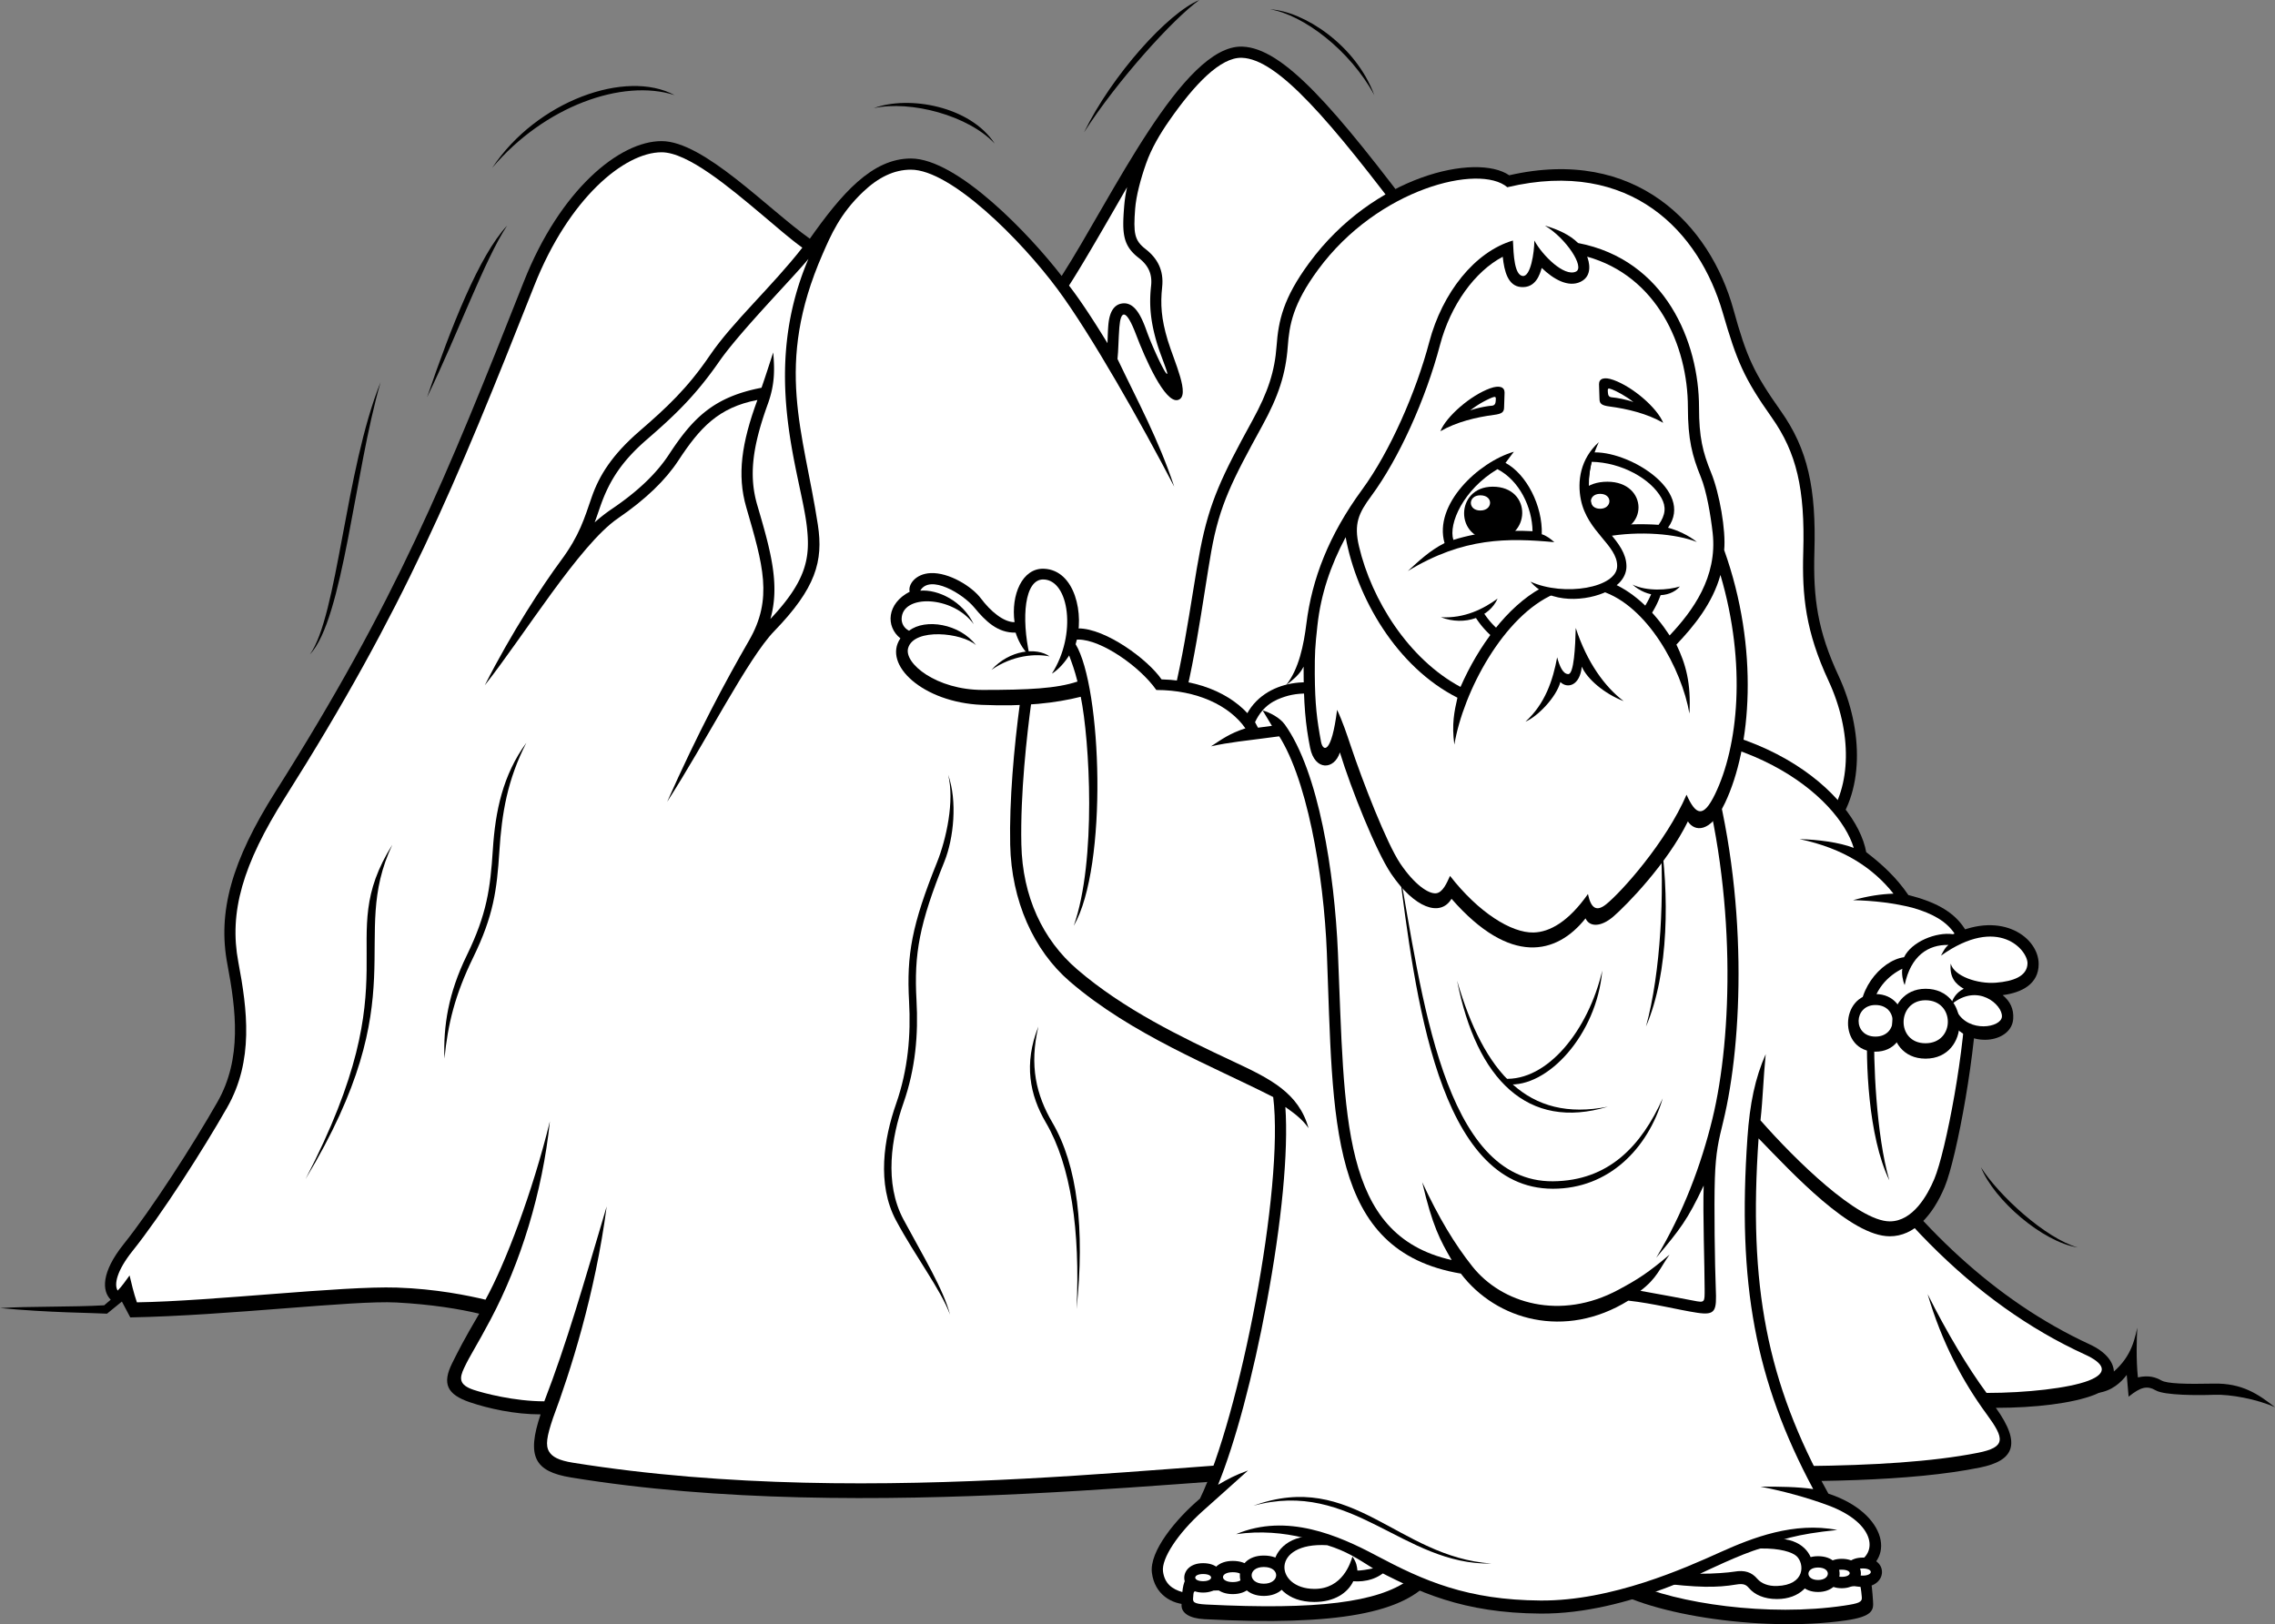
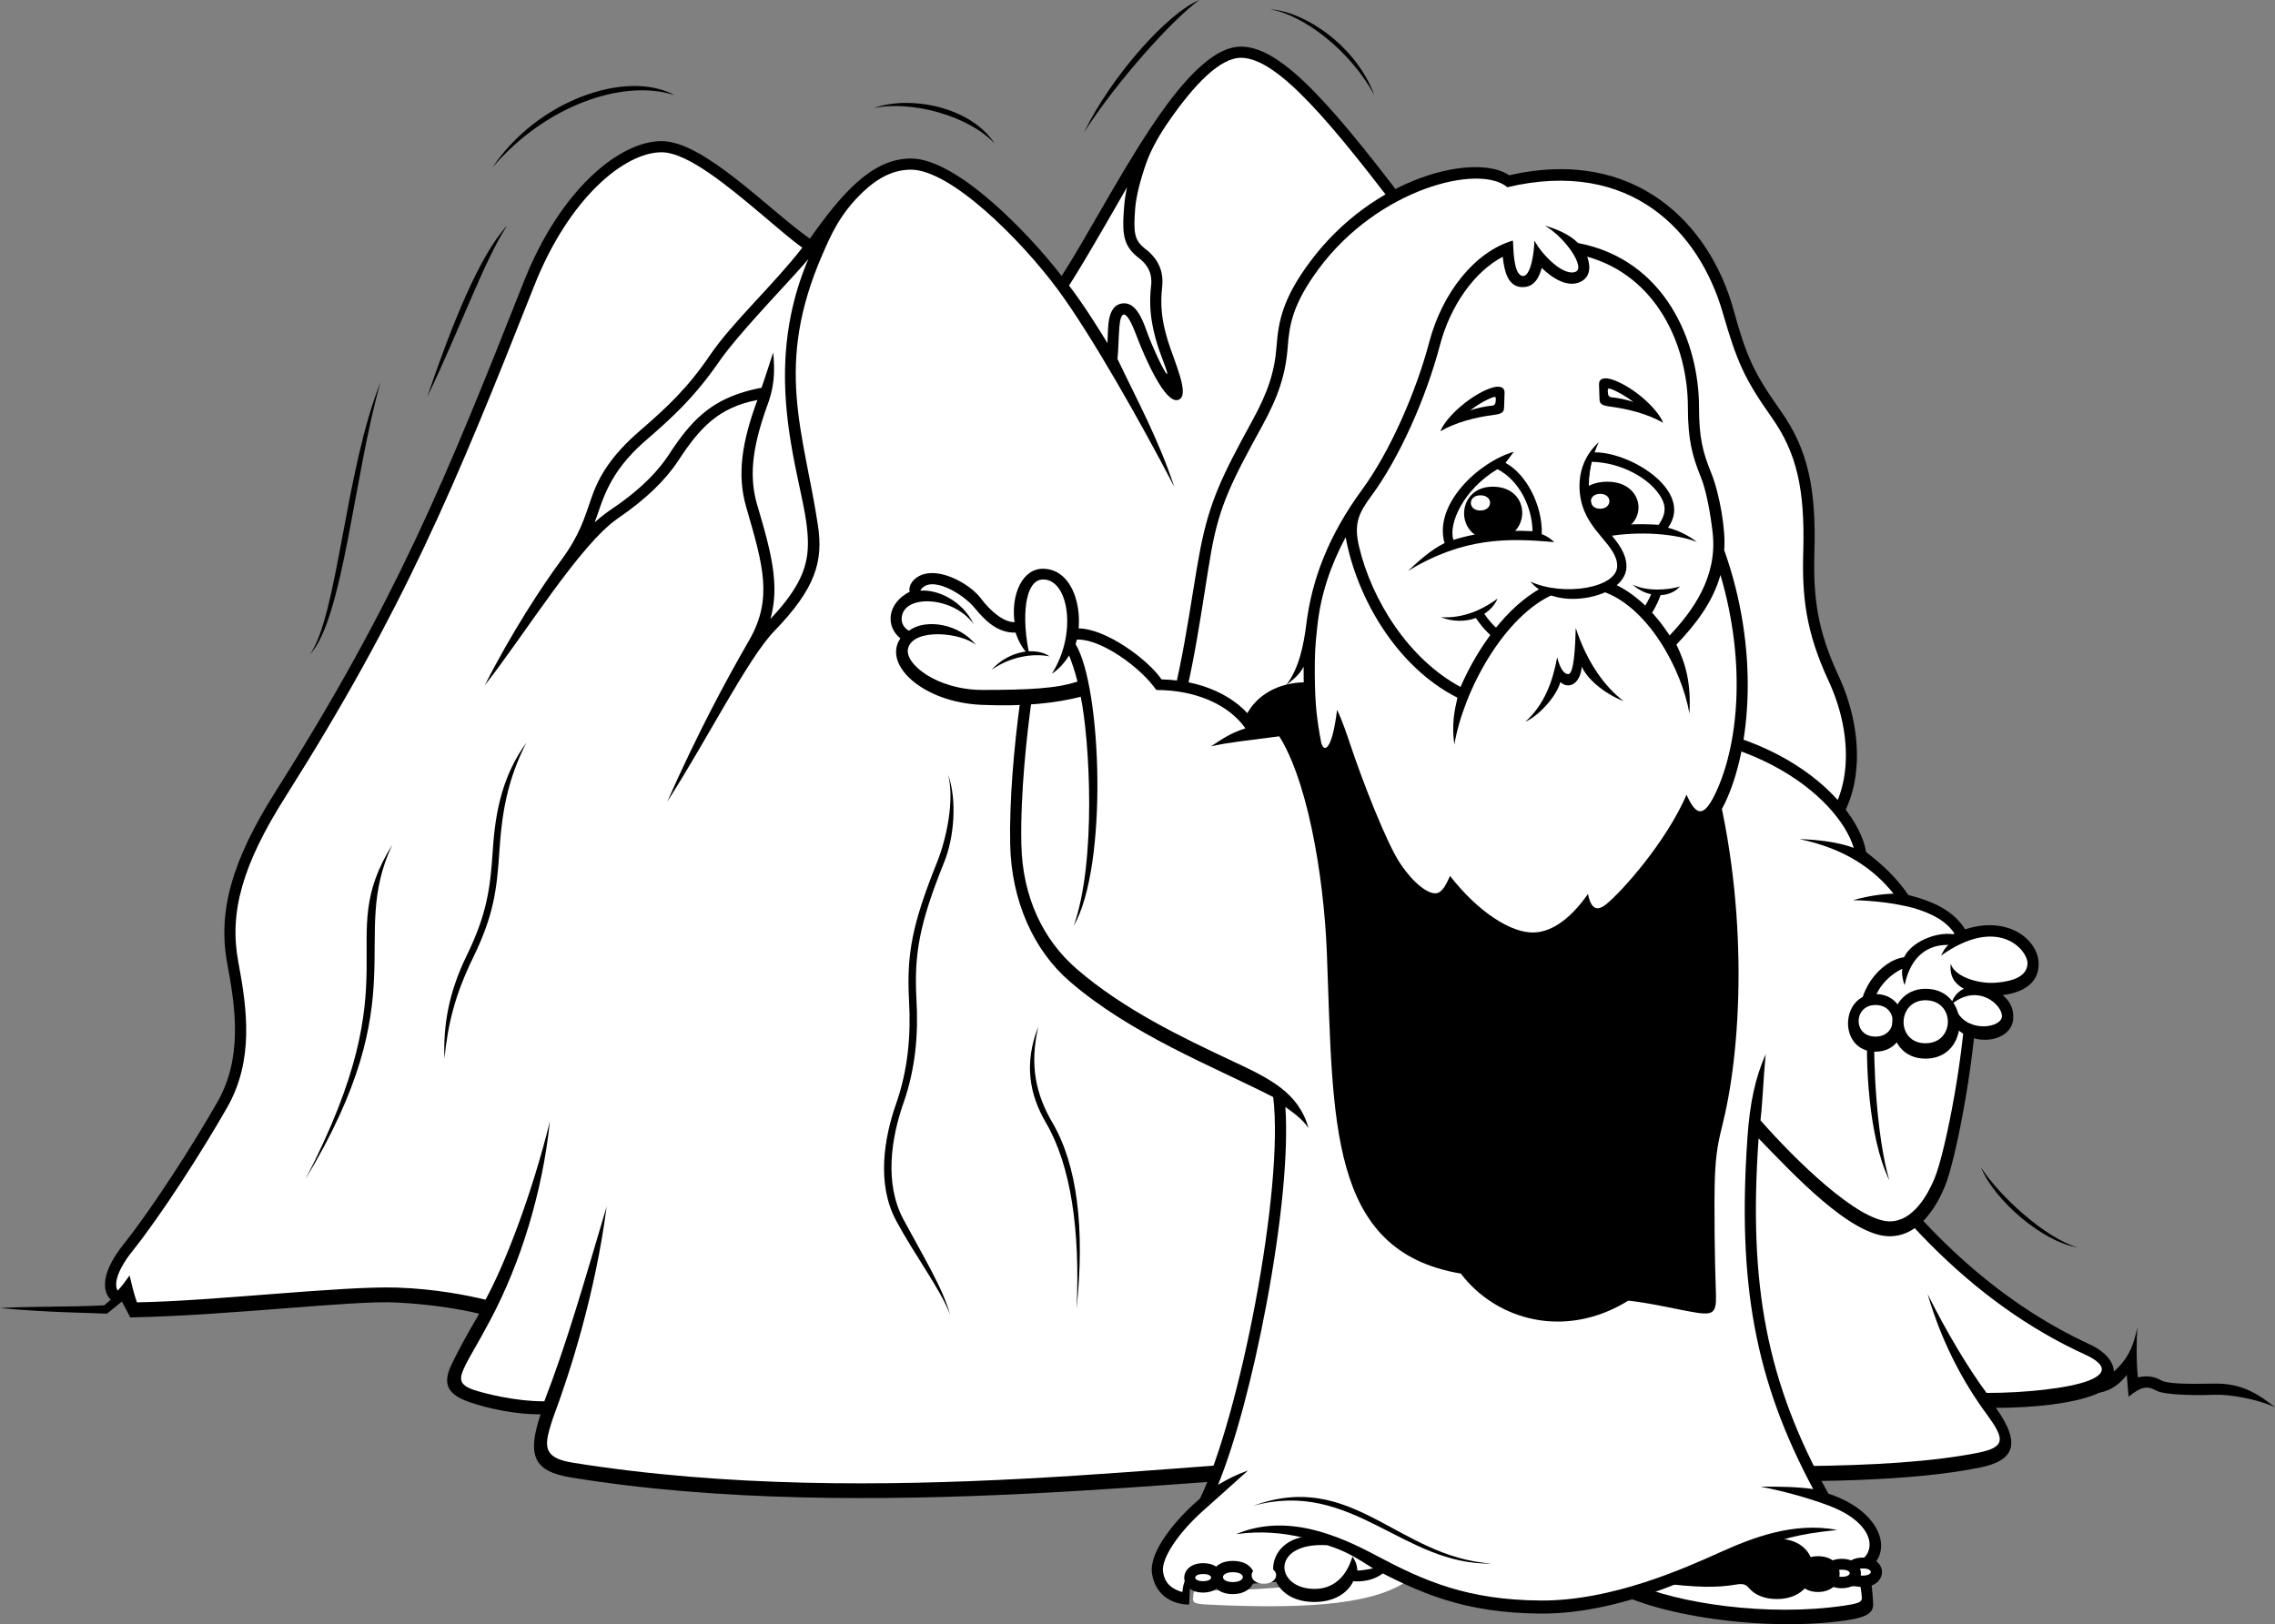
<svg xmlns="http://www.w3.org/2000/svg" width="288" height="205.657">
  <rect width="100%" height="100%" fill="#808080" stroke="none" />
  <path d="M85.398 12.043c-6.125-3.305-17.433.707-23.086 9.207 6.594-7.793 16.489-11.332 23.086-9.207M64.195 28.57c-3.53 3.778-7.066 12.75-10.129 21.723 4.004-8.266 7.305-17.473 10.13-21.723m-16.02 19.832c-4.477 11.098-5.418 29.516-8.95 34.473 4.239-4.484 5.653-23.14 8.95-34.473m62.429-34.707c4.477-1.652 12.25-.238 15.313 4.485-3.297-3.54-10.602-5.508-15.313-4.485M151.832 0c-4.004 1.652-11.07 9.523-14.605 16.766C141.469 10.152 148.535 2.363 151.832 0m8.953 1.18c4.242.238 10.836 4.488 13.192 10.863-3.063-5.668-8.95-10.152-13.192-10.863" />
  <path d="M102.52 30.223c-5.34-3.778-13.43-12.356-18.77-12.356s-12.844 6.18-17.434 17.785c-9.894 25.028-16.175 40.453-31.41 64.54-5.613 8.87-7.367 15.292-6.125 21.878 1.098 5.825 1.883 11.961-1.258 17.47-3.14 5.51-8.363 13.616-11.859 17.983-2.887 3.614-2.746 5.946-1.648 7.047l-.825.707c-3.886.235-9.777.118-13.191.352 6.36.594 11.543.594 13.547.71l1.883-1.534 1.062 2.007c12.602-.238 28.16-2.183 33.688-1.89 4.476.238 8.008.828 10.484 1.418-2.004 3.422-2.613 4.644-3.418 6.258-1.297 2.597-.668 3.972 2.238 4.957 2.364.8 5.657 1.535 8.954 1.535-1.805 5.351-.758 7.234 3.847 7.988 37.457 6.14 82.848-.465 99.926-.55 28.156-.141 61.016 2.831 78.45-.708 4.273-.87 5.3-2.953 2.003-7.558 4.945 0 9.719-.567 12.484-1.653 3.38-1.324 3.36-4.55-.59-6.375-48.527-22.43-58.117-106.609-84.574-141.902-11.02-14.703-17.55-22.266-22.73-22.43-7.54-.234-16.492 19.125-22.856 29.043-4.003-5.195-13.191-14.875-19.082-14.875-4.945 0-8.793 4.485-12.796 10.153" />
  <path fill="#fff" d="M95.871 63.977c1.676 5.707 2.902 10.03 1.656 14.398 4.637-4.918 5.055-7.816 4.614-11.695-.758-6.688-5.946-19.512.203-33.903-1.68 2.102-8.649 9.18-11.301 13-3.027 4.364-5.68 6.864-9.156 9.875-2.957 2.559-4.617 4.946-5.77 8.125-.238.657-.582 1.703-.836 2.368a20.402 20.402 0 0 1 2.145-1.68c3.289-2.223 5.664-4.485 7.262-6.922 3.015-4.598 5.648-7.281 11.714-8.445.551-1.575.934-2.82 1.485-4.473.156 1.969.261 3.914-.68 6.512-1.98 5.468-2.426 9.136-1.336 12.84M142.684 23.7c-.223.96-.325 1.796-.387 2.636-.246 3.207-.149 4.773 1.844 6.309 1.254.968 1.742 2.066 1.578 3.558-.278 2.496-.043 4.606.758 7.3.43 1.454 1.43 3.759 1.273 3.837-.223.113-1.86-3.375-2.605-5.461-.672-1.883-1.532-3.68-3.098-3.453-1.547.222-1.695 2.172-1.754 2.902-.055.73-.066 1.5-.094 2.125-1.699-2.789-3.39-5.379-4.87-7.297 2.093-3.218 6.527-11.05 7.355-12.457" />
  <path fill="#fff" d="M133.895 36.64c-4.676-6.308-13.536-15.156-18.579-15.156-2.14 0-4.128.973-6.074 2.825-2.914 2.773-4.047 5.441-5.113 7.879-6.156 14.109-2.406 22.398-.59 34.277.7 4.59-.258 8.008-5.535 13.46-3.309 3.41-8.602 13.93-13.547 21.602 3.887-8.734 7.3-15.109 10.363-20.422 3.067-5.312 1.77-9.562-.351-16.882-1.18-4.07-.59-8.145 1.414-13.578-4.95.945-7.305 3.543-10.012 7.675-1.598 2.434-4.058 4.856-7.656 7.32-4.832 3.305-11.899 14.876-16.844 21.13 3.414-6.727 7.3-12.63 9.656-15.82 2.356-3.184 2.946-5.31 3.887-8.024.945-2.719 2.566-5.332 6.047-8.344 3.437-2.977 6.05-5.39 8.914-9.602 2.828-4.164 7.914-8.765 11.695-13.62-1.527-1.094-3.254-2.618-5.058-4.133-4.211-3.54-9.453-7.946-12.762-7.946-4.691 0-11.734 5.805-16.117 16.895-10.051 25.418-16.473 40.96-31.535 64.773-5.395 8.531-7.114 14.574-5.93 20.856 1.145 6.062 1.98 12.484-1.418 18.437-3.066 5.383-8.309 13.578-11.98 18.168-1.977 2.469-2.36 4.242-1.872 5.004.528-.531 1.032-1.266 1.504-1.914.235.945.489 2.133.93 3.402 9.617-.148 25.926-2.093 32.922-1.867 4.934.16 9.031 1.012 11.207 1.531 2.512-4.562 5.953-13.613 8.152-22.586-.941 9.051-3.73 17.958-7.496 25.075-1.832 3.465-2.605 4.535-3.37 6.175-.583 1.243-.696 2.11 1.19 2.747 1.297.437 5.192 1.46 8.97 1.46 2.827-7.32 4.948-14.757 7.894-24.675-1.453 11.136-4.668 21.113-6.79 26.781-.808 2.398-.972 3.473-.495 4.266.386.648 1.21 1.113 2.996 1.398 38.965 6.246 80.246-.664 99.691-.57 9.3.047 19.156.25 28.688.531 19.52.582 37.945 1.066 49.488-1.211 3.598-.71 3.383-1.805 1.137-4.867-3.036-4.137-5.684-9.09-7.493-15.23 2.438 4.878 5.184 9.445 7.461 12.515 5.008 0 10.422-.598 12.914-1.555 2.61-1.007 1.946-2.21-.43-3.297-14.124-6.457-26.19-18.703-36.972-37.257-9.422-16.211-16.601-34.93-23.547-53.036-7.777-20.265-15.12-39.41-24.594-52.046-10.546-14.07-17.12-21.723-21.648-21.864-2.703-.086-5.988 3.356-9.184 7.95-1.18 1.69-2.257 3.52-2.925 5.406-.727 2.058-1.27 4.152-1.395 5.77-.234 3.07-.101 3.995 1.297 5.074 1.531 1.183 2.355 2.714 2.121 4.84-.234 2.124-.117 4.015.707 6.73.824 2.715 2.945 7.086 1.297 7.555-1.648.472-4.176-5.29-5.3-8.262-1.298-3.426-1.958-3.067-2.122-.945-.117 1.535-.117 2.953-.234 4.015 2.59 5.43 5.18 10.152 7.183 16.172-4.113-7.918-10.55-19.316-14.757-24.984" />
  <path d="M120.031 98.105c.824 3.305-.23 8.145-1.414 11.094-3.18 7.91-3.863 11.68-3.535 17.59.234 4.25-.117 8.621-1.648 12.988-1.532 4.368-2.473 10.153 0 14.758 2.472 4.602 5.652 8.735 6.832 11.922-.825-3.187-3.418-7.437-5.891-12.043-2.473-4.602-1.531-10.387 0-14.754 1.531-4.37 1.887-8.738 1.648-12.988-.328-5.91.356-9.68 3.536-17.59 1.183-2.945 1.648-7.672.472-10.977m11.422 31.875c-1.176 4.958-.265 8.684 1.77 12.157 3.18 5.433 4.12 13.46 3.062 23.613.473-9.918-.707-18.18-3.887-23.613-2.035-3.473-2.828-7.438-.945-12.157m119.324 17.825c1.649 4.132 7.774 9.445 12.25 10.152-4.12-1.18-10.011-6.61-12.25-10.152m14.763 28.57c1.808-.238 2.983-1.34 3.69-2.281l.239 2.754c1.57-1.262 2.355-1.418 3.453-.79 1.101.63 5.34.63 7.383.551 2.043-.078 5.418.551 7.695 1.575-2.121-1.653-4.16-3.07-7.773-2.989-3.614.078-5.891 0-6.598-.394-.707-.395-1.57-.707-2.984-.395-.235-2.203-.157-4.879-.079-6.297-.468 2.203-1.097 4.328-4.003 6.375l-1.024 1.891m-74.48-154.18c-4.125-2.836-17.145-.03-25.325 11.098-3.3 4.484-3.89 7.316-4.125 10.508-.234 3.183-1.054 5.785-3.062 9.441-3.887 7.086-5.418 10.274-6.598 16.293-1.176 6.02-2.355 16.883-5.18 24.438 19.434-.356 68.434 8.382 85.044 11.332 4.242-4.723 4.125-12.867.945-19.715-2.645-5.688-3.238-9.797-3.067-15.7.239-8.03-.824-12.988-4.238-17.827-3.418-4.84-4.34-6.82-6.008-12.868-2.96-10.738-12.367-20.66-28.386-17" />
  <path fill="#fff" d="M190.816 23.707c-3.52-3.008-16.37.125-23.945 10.426-3.219 4.375-3.648 7.012-3.851 9.77-.254 3.433-1.16 6.245-3.235 10.023-3.765 6.867-5.398 9.992-6.445 15.883-1.016 5.695-2.39 16.89-4.586 22.742 20.351.199 64.855 8.078 82.492 11.215 3.14-4.114 3.262-11.051.227-17.578-2.887-6.223-3.36-10.704-3.192-16.34.23-7.926-.847-12.524-3.98-16.97-3.52-4.98-4.422-7.116-6.219-13.308-2.937-10.129-11.555-19.586-27.266-15.863" />
-   <path d="M152.148 199.984c-1.652 0-2.199.473-2.359 1.18-.156.711-.2 1.2-.215 2.086-.015.95.926 1.668 2.887 1.773 16.902.883 25.465-.789 28.879-5.214l-5.653-2.422c-7.421 1.832-15.53 2.597-23.539 2.597" />
  <path fill="#fff" d="M152.148 201.402c8.555 0 16.426-.851 23.41-2.527l2.77 1.176c-3.953 2.824-11.488 3.828-25.644 3.113-1.68-.086-1.696-.355-1.637-.918.02-.273.031-.433.058-.55.06-.235.239-.294 1.043-.294" />
  <path d="M202.953 200.535c4.637 3.7 19.711 6.219 30.707 4.645 3.461-.496 3.531-1.34 3.453-2.442-.078-1.101-.156-2.437-.468-3.383-5.34.395-17.75-.472-25.368-2.832l-8.324 4.012" />
  <path fill="#fff" d="M235.691 202.207c-.043-.57-.085-.789-.171-1.375-5.887.211-16.875-.672-24.122-2.797l-4.87 2.34c5.718 2.656 17.335 4.363 26.933 2.93 1.844-.278 2.309-.43 2.23-1.098" />
  <path d="M236.25 107.902c-1.258-7.082-13.508-18.886-36.594-16.21-10.207-2.52-30.937-.946-40.363.468-1.883-3.305-6.125-5.98-12.25-6.137-1.727-2.52-7.066-6.453-10.523-6.453-3.454 0-6.594 3.461-7.38 9.285-.785 5.825-1.378 12.594-1.257 18.102.156 7.082 2.941 13.356 7.539 17.316 7.851 6.766 18.058 10.704 25.758 14.637 1.41 11.492-4.242 40.453-9.27 50.844-3.062 2.598-6.437 6.687-6.086 9.402.356 2.719 2.477 4.016 4.715 4.016l.117-2.399c9.895-.082 16.805-.867 22.535-2.52 6.364 3.384 12.016 5.993 21.832 6.06 11.23.078 22.301-6.137 25.364-7.399 3.847 1.024 9.738 2.203 14.449 2.52 5.418-1.575 4.086-7.871-3.375-10.309-7.816-14.129-10.133-26.328-8.836-44.98 4.36 4.484 11.66 12.394 16.61 12.394 3.062 0 5.417-2.594 6.949-6.254 1.53-3.66 4.125-17.71 4.125-25.383 0-6.847-2.121-9.918-8.72-11.57-1.53-2.242-3.335-3.894-5.339-5.43" />
  <path fill="#fff" d="M234.672 107.363c-1.922-6.43-13.856-16.746-35.102-14.281-9.246-2.281-28.789-1.094-39.437.387-2.121.297-4.531.504-6.828 1.035 1.355-.887 2.351-1.633 4.355-2.281-2.015-2.891-6.14-4.852-11.277-4.856-2.074-2.96-6.961-6.383-9.863-6.383-2.88 0-5.34 3.317-5.98 8.063-.528 3.902-1.388 11.414-1.243 17.879.144 6.61 2.715 12.066 7.047 15.8 5.886 5.075 13.226 8.61 19.738 11.66 4.711 2.2 8.316 3.973 9.57 8.462-.863-1.262-2.07-2.051-2.933-2.68.394 5.64-.45 14.555-2.371 24.836-1.735 9.285-3.965 17.621-6.149 23 1.215-.707 2.149-1.223 3.797-1.813-1.824 1.664-4.473 3.996-5.793 5.188-3.086 2.781-5.187 5.96-4.976 7.598.207 1.566 1.187 2.253 2.449 2.613.117-1.18.426-2.235 1.5-2.235 7.25.008 14.933-.734 20.515-2.16-3.77-1.832-8.96-3.82-15.207-2.937 6.422-2.715 12.989.176 17.758 2.715 6.04 3.21 11.512 5.625 20.79 5.687 9.007.063 18.25-4.09 22.777-6.133 4.062-1.828 9.293-3.863 14.77-2.8-5.24.53-7.364 1.261-9.84 2.324 3.472.84 7.816 1.652 11.933 1.949 3.14-.992 2.969-5.082-3.238-7.387-2.813-1.047-5.864-1.843-8.575-2.375 2.477 0 4.739.02 6.68.313-7.348-13.75-9.61-25.977-8.324-44.504.3-4.328.98-7.574 2.312-10.567-.312 3.149-.343 5.47-.66 8.38 4.39 5.003 12.336 12.792 16.367 12.792 2.953 0 4.805-3.375 5.645-5.386 1.441-3.442 4.016-16.805 4.016-24.364 0-6.015-1.606-8.468-6.762-9.957-2.297-.59-4.903-.906-7.551-.965 1.941-.53 3.477-.765 5.121-.824-2.531-3.187-6.238-5.726-11.894-6.906 2.296.059 5.035.402 6.863 1.113" />
  <path d="M158.664 190.66c12.606-4.605 18.258 6.492 30.156 7.317-11.191.238-17.668-10.743-30.156-7.317m-6.359 7.27c-3.2 0-3.16 3.722 0 3.722 3.156 0 3.32-3.722 0-3.722" />
  <path fill="#fff" d="M152.305 199.305c-1.336 0-1.32.906 0 .906 1.316 0 1.386-.906 0-.906" />
  <path d="M156.059 197.645c-3.614 0-3.567 4.203 0 4.203 3.566 0 3.754-4.203 0-4.203" />
  <path fill="#fff" d="M156.066 199.074c-1.671 0-1.648 1.25 0 1.25 1.645 0 1.735-1.25 0-1.25" />
-   <path d="M159.988 196.965c-4.066 0-4.011 5.113 0 5.113 4.016 0 4.227-5.113 0-5.113" />
  <path d="M166.383 194.473c-6.992 0-6.899 8.37 0 8.37 2.57 0 4.238-1.163 4.933-2.624 1.532.117 3.25-.293 4.372-1.594-2.36-1.355-5.887-3.148-9.305-4.152" />
  <path fill="#fff" d="M166.383 201.188c-5.04-.02-5.567-5.958 1.629-5.532 2.418.735 3.89 1.73 5.804 2.93-.59.137-1.664.305-1.976.277-.059-.531-.102-1.004-.63-1.77-.237.766-1.23 4.11-4.827 4.095m-6.395-2.774c-2.066 0-2.039 2.117 0 2.117 2.035 0 2.145-2.117 0-2.117" />
  <path d="M235.816 197.223c-3.199 0-3.156 3.722 0 3.722 3.157 0 3.325-3.722 0-3.722" />
  <path fill="#fff" d="M235.816 198.598c-1.336 0-1.316.906 0 .906 1.32 0 1.387-.906 0-.906" />
  <path d="M233.148 197.379c-3.199 0-3.16 3.723 0 3.723 3.157 0 3.32-3.723 0-3.723" />
  <path fill="#fff" d="M233.148 198.754c-1.336 0-1.32.906 0 .906 1.317 0 1.387-.906 0-.906" />
  <path d="M230.148 197.047c-3.597 0-3.55 4.531 0 4.531 3.551 0 3.739-4.531 0-4.531" />
  <path d="M221.406 201.082c.723.844 1.926 1.39 3.54 1.39 5.933 0 6.242-7.644 0-7.644-4.36.707-11.157 4.567-15.22 5.57 5.243.649 7.598.649 10.075.235.933-.156 1.254.035 1.605.449" />
-   <path fill="#fff" d="M222.871 196.07c-2.355.63-7.422 3.098-7.656 3.196 1.719.015 3.625-.145 4.351-.266 1.301-.219 2.176.059 2.914.926.493.574 1.372.93 2.465.894 3.637-.12 3.5-2.851 2.48-3.785-.542-.496-2.066-1.004-4.554-.965m7.281 2.41c-1.632 0-1.613 1.579 0 1.579 1.61 0 1.696-1.579 0-1.579" />
  <path d="M247.242 118.29c-2.117-.313-5.258.944-6.203 2.913-2.98.395-6.437 4.567-5.34 8.656 3.223.79 8.719 1.102 11.625 0 2.512 2.914 7.356 2.043 7.535-.863.082-1.262-.39-2.207-1.332-2.992 2.434-.316 4.555-1.418 4.555-3.934 0-3.308-4.555-6.77-10.84-3.78" />
  <path fill="#fff" d="M236.938 128.68c2.355.53 8.07.824 10.835-.532 1.489 2.637 5.543 1.98 5.657.59.117-1.476-3.063-4.367-6.422-1.535.12-.59.531-1.473 1.59-2.008-1.059-.59-1.825-1.472-1.649-3.183.414 1.593 3.399 2.601 5.715 2.418 2.238-.176 3.945-.825 4.004-2.418.062-1.657-3.652-6.2-10.953-1.008.41-.766.527-1 .941-1.356-2.535-.058-4.77 1.356-5.539 5.079-.234-.532-.41-1.477-.293-2.067-1.59.766-3.886 2.656-3.886 6.02" />
  <path d="M236.406 129.86c-.234 4.43.059 13.992 2.77 19.597-1.649-5.668-2.063-15.168-1.887-19.598h-.883" />
  <path d="M237.422 125.867c-4.535 0-4.727 7.297 0 7.297 4.73 0 4.73-7.297 0-7.297" />
  <path fill="#fff" d="M237.418 127.254c-2.781 0-2.898 4 0 4s2.898-4 0-4" />
  <path d="M243.762 125.2c-5.496 0-5.727 8.847 0 8.847 5.73 0 5.73-8.848 0-8.848" />
  <path fill="#fff" d="M243.754 126.652c-3.617 0-3.774 5.446 0 5.446 3.773 0 3.773-5.446 0-5.446" />
  <path d="M135.93 117.23c4.36-7.558 3.535-30.222.238-35.656 1.176-3.773-.078-9.402-4.008-9.558-2.746-.114-4.2 3.304-3.726 6.765-1.414 0-3.063-1.414-4.243-2.988-1.175-1.574-4.086-3.32-6.359-3.227-1.965.079-2.906 1.493-2.672 2.36-2.906 1.496-3.062 4.406-1.176 5.902-2.28 3.324 2.832 8.102 10.286 8.422 5.496.234 9.402-.234 12.546-1.023 1.118 5.488 2.02 20.738-.886 29.003" />
  <path fill="#fff" d="M136.402 86.297c-.351-1.414-.707-2.36-1.058-3.305-.473.77-1.297 1.774-2.18 2.301 3.18-4.957 2.176-11.844-1.062-11.922-2.414-.059-2.825 4.84-1.766 9.621-.941-.765-1.531-2.125-1.766-2.89-2.297.058-3.828-1.477-5.242-3.188-1.414-1.715-5.594-4.25-6.832-2.125 2.238-.18 5.36 1.297 6.774 4.25-2.653-3.66-9.13-3.84-9.13-.648 0 .468.235 1.12.942 1.472 2.063-1.593 6.422-.883 8.48 1.832-1.765-1.593-7.843-2.222-8.597.356-.57 1.945 3.594 5.308 9.422 5.308 5.832 0 9.367-.175 12.015-1.062" />
  <path d="M132.867 83.11c-1.648-1.18-5.062-.825-7.36 1.714 2.708-1.89 5.595-2.066 7.36-1.715m83.593 13.145c-4.28-15.008-35.179-16.684-47.116-8.813-2.824-1.89-9.895-1.574-11.934 3.934l1.254 1.535 2.828-.355c3.926 5.468 6.094 18.183 6.48 28.097.825 21.25.118 37.778 16.962 40.61 4.476 5.902 13.191 8.383 21.203 3.425 3.18.352 6.36 1.18 8.715 1.536 2.355.351 2.472-.239 2.355-3.07-.117-2.833-.234-10.508-.117-13.93.117-3.426.484-4.836 1.058-7.203 2.473-10.153 3.235-28.516-1.687-45.766" />
-   <path fill="#fff" d="M204.887 163.309c-7.352 3.953-14.774 1.742-18.504-2.961-2.27-2.868-4.219-6.11-6.34-10.653 1.297 5.547 2.254 7.313 3.727 9.852-14.09-3.176-13.512-18.121-14.395-38.887-.438-10.246-2.45-22.976-6.734-28.933-.614-.852-1.914-1.532-2.797-1.77.469.77.707 1.184 1.176 1.95l-1.766.234-.375-.696c1.023-2.203 2.605-2.847 3.789-3.234 2.309-.75 5.383-.426 6.594.96 7.64-5.745 24.074-6.448 34.87-2.433 4.157 1.543 9.434 4.516 10.97 9.907 4.714 16.52 4.238 34.523 1.675 45.039-1.41 5.793-3.691 11.906-7.109 17.57 3.062-3.656 3.95-4.77 6.008-9.137-.121 3.54.12 10.383.12 13.094 0 1.71.056 1.77-1.417 1.477-1.473-.297-4.121-.77-6.715-1.243 2.121-1.593 2.457-2.87 3.691-4.582-2.687 2.282-4.011 3.13-6.468 4.446" />
  <path d="M177.04 109.555c2.944 16.175 5.655 40.14 19.554 40.02 7.066-.06 11.191-4.485 13.898-10.505-1.883 6.375-6.832 11.45-13.898 11.45-14.606 0-17.434-24.672-19.555-40.965" />
  <path d="M184.46 124.195c2.474 12.512 8.954 19.004 19.083 15.934-10.129 2.008-15.664-4.25-19.082-15.934" />
  <path d="M190.82 137.297c5.067.473 11.309-6.258 12.016-14.402-1.766 7.554-6.95 14.05-12.484 13.695l.468.707m19.32-31.875c1.176 7.676 1.176 17.707-1.769 24.558 1.887-6.851 2.36-17 1.77-24.558" />
  <path d="M191.527 30.457c-4.828 1.418-8.949 6.613-10.597 12.871-1.653 6.254-4.942 13.817-8.485 18.652-4.238 5.786-6.36 11.333-7.066 17-.324 2.598-.941 5.786-2.59 7.79 1.059-.825 1.766-1.415 2.238-2.36 0 4.723.235 7.32.825 10.27.586 2.953 3.062 2.832 3.77.59 1.41 4.605 4.573 12.527 6.476 15.347 2.945 4.367 6.242 5.547 7.656 3.188 7.422 8.5 13.312 7.082 16.965 2.48.469 1.063 1.883 1.18 3.531-.238 1.648-1.418 6.832-6.727 9.426-12.04.82 1.298 2.855 1.555 4.71-2.362 3.298-6.965 4.356-19.477-.116-31.993.234-2.476-.59-7.203-1.653-9.797-1.058-2.597-1.531-4.48-1.531-8.265 0-8.262-4.238-18.692-15.313-20.817-1.02-1.023-2.55-1.73-4.199-2.203 2.668 1.575 5.102 5.274 3.926 5.825-1.48.69-4.242-2.047-5.262-3.938 0 1.496-.472 4.645-1.492 4.488-1.02-.156-1.14-2.597-1.219-4.488" />
  <path fill="#fff" d="M204.184 73.871c2.84 1.234 5.293 3.703 7.18 6.59 2.898-3.074 6.077-7.371 5.448-12.984-.257-2.286-.773-5.293-1.503-7.086-1.082-2.66-1.633-4.75-1.633-8.801 0-7.902-3.961-16.63-12.754-19.09.207.52.781 2.395-.824 3.176-1.567.765-3.45-.324-4.926-1.75-.23.785-.746 2.586-2.64 2.418-1.626-.14-2.102-1.969-2.294-3.832-3.531 1.855-6.61 6.105-7.945 11.176-1.813 6.878-5.215 14.398-8.707 19.128-1.59 2.157-2.223 3.493-1.543 6.372 1.594 6.773 6.262 14.257 12.848 17.792 2.25-5.14 5.879-10.125 10.168-12.5 2.867 1.102 6.101.965 9.125-.609" />
  <path fill="#fff" d="M202.746 74.844c5.817 1.855 10.152 9.879 11.125 15.508.215-3.856-.453-6.258-1.648-8.735 2.21-2.328 4.566-5.195 5.574-8.816 3.344 11.344 2.23 21.758-.688 27.765-1.492 3.07-2.43 2.66-3.605.063-2.621 6.066-8.277 12.351-10.176 13.871-1.176.945-1.914.586-2.305-1.3-2.48 3.534-4.87 4.827-6.882 4.874-2.801.07-6.965-2.523-10.578-7.168-.395.864-.915 2.125-1.778 2.203-.965.09-2.742-1.125-4.515-3.757-1.73-2.567-4.766-10.383-6.297-14.97-.47-1.402-1-3.007-1.707-4.503-.707 5.668-1.793 5.312-2.032 4.05-.52-2.784-.765-4.683-.793-8.613 0-2.675.028-3.328.34-6.16.43-3.883 1.637-7.511 3.567-11.136 1.402 7.644 6.441 16.43 14.152 20.324-.39 1.73-.746 3.347-.39 5.941 1.128-6.726 6.253-16.34 12.66-19.078 1.765.59 4.171.348 5.976-.363" />
  <path d="M210.55 53.54c-.765-1.892-3.827-4.548-6.3-5.43-1.176-.422-1.824-.18-1.824.53 0 .708.058 1.18.058 1.829 0 .648.239.863 1.293 1.004 2.239.297 4.715.886 6.774 2.066" />
  <path fill="#fff" d="M206.781 50.91c-.91-.734-2.09-1.355-2.68-1.594-.585-.234-.585-.117-.558.329.031.44.117.648.59.675.472.032 1.797.266 2.648.59" />
  <path d="M182.34 54.602c.765-1.891 3.832-4.547 6.305-5.434 1.171-.418 1.824-.176 1.824.535 0 .707-.059 1.18-.059 1.828 0 .649-.238.864-1.297 1.004-2.238.293-4.71.883-6.773 2.067" />
  <path fill="#fff" d="M186.11 51.973a12.059 12.059 0 0 1 2.68-1.594c.589-.234.589-.117.562.324-.032.445-.122.652-.59.68-.473.031-1.797.265-2.653.59" />
  <path d="M191.648 57.2c-4.476 1.296-10.191 6.667-8.777 11.566-1.883.945-3.297 2.304-4.652 3.543 7.066-4.309 12.722-4.192 18.55-3.66-.468-.415-1-.825-1.59-1.004.118-3.602-1.94-7.614-4.593-9.032.355-.468.824-1.12 1.062-1.414" />
  <path fill="#fff" d="M189.566 59.406c-4.316 2.578-6.222 6.903-5.582 8.957 3.547-1.105 6.817-1.261 10.024-1.101-.04-3.024-1.66-6.422-4.442-7.856" />
  <path d="M188.969 61.625c-4.801 0-4.86 6.73 0 6.73s5.101-6.73 0-6.73" />
  <path fill="#fff" d="M187.398 62.715c-1.586 0-1.605 1.926 0 1.926 1.61 0 1.688-1.926 0-1.926" />
  <path d="M201.504 57.297c4.433-.356 13.074 4.762 9.656 9.523 1.18.317 2.594.946 3.652 1.809-2.55-1.024-7.222-1.453-11.542-.668-2.551-3.504-3.692-6.14-1.766-10.664" />
  <path fill="#fff" d="M209.969 66.453c.894-1.25.972-2.305.355-3.402-1.375-2.446-5.05-4.496-8.844-4.578-.804 3.582-.39 5.332 1.614 8.203 2.011-.301 4.87-.371 6.875-.223" />
  <path d="M203.438 67.488c5.359 0 5.257-6.492.05-6.492-1.336 0-2.34.387-3.02.973.2 1.414 1.4 4.418 2.97 5.52" />
  <path fill="#fff" d="M202.563 62.531c-1.57 0-1.532 1.887 0 1.887 1.53 0 1.609-1.887 0-1.887" />
  <path d="M190.047 80.04a9.955 9.955 0 0 1-2.395-2.727c-.023-.04-.035-.07-.047-.09l-.964.695a11.017 11.017 0 0 0 2.574 2.957l.832-.836m18.753-1.934a12.044 12.044 0 0 0 1.516-3.023l-1.199-.055a12.37 12.37 0 0 1-1.195 2.211l.879.867" />
  <path d="M206.664 74.02c1.828 1.656 4.594 1.832 6.008.238-1.531.472-4.18.648-6.008-.238m-24.266 4.132c3.067 1.18 6.188-.058 7.188-2.359-1.77 1.297-4.184 2.535-7.188 2.36m10.719 13.222c1.531-.648 3.89-3.07 4.418-5.016.887.883 2.477.47 2.711-1.949.649 1.535 2.828 3.422 5.3 4.367-2.355-1.77-4.651-4.898-6.066-9.265-.058 2.418-.238 5.843-.94 5.843-.708 0-1.122-1.062-1.415-2.125-.531 2.891-1.531 5.903-4.008 8.145m.629-17.727c4.242 1.926 10.977.786 10.977-1.988 0-2.656-3.77-4.308-4.594-8.383-.473-2.328-.082-5.168 2.273-7.293-1.265 2.66-1.449 5.266-1.12 7.059.663 3.629 4.558 5.434 4.616 8.617.024 1.285-.847 2.418-2.386 3.192-2.555 1.277-7.32 1.703-9.766-1.204M49.668 106.957c-7.695 12.277 2.672 16.055-10.992 42.344 14.133-23.453 5.34-30.38 10.992-42.344M66.633 94.05c-2.399 4.684-3.106 8.895-3.418 13.774-.313 4.88-.746 8.145-3.297 13.38-2.348 4.808-3.223 8.5-3.652 12.827-.157-4.094.48-8.254 2.828-13.062 2.55-5.235 2.98-8.5 3.297-13.383.312-4.879 1.257-9.441 4.242-13.535" />
</svg>